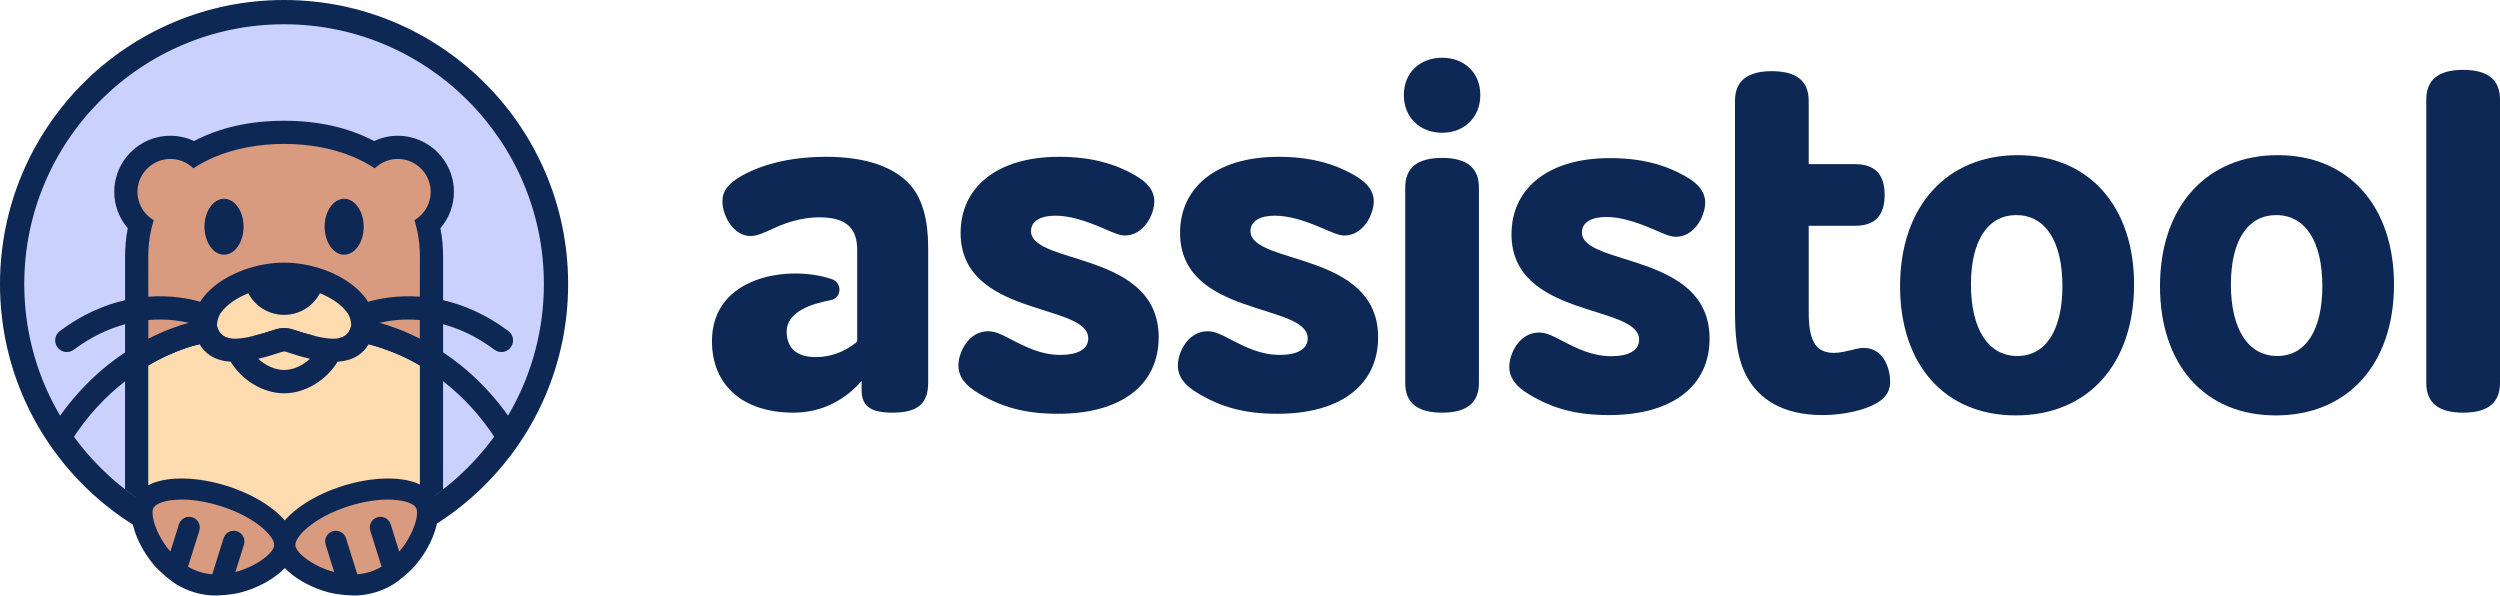
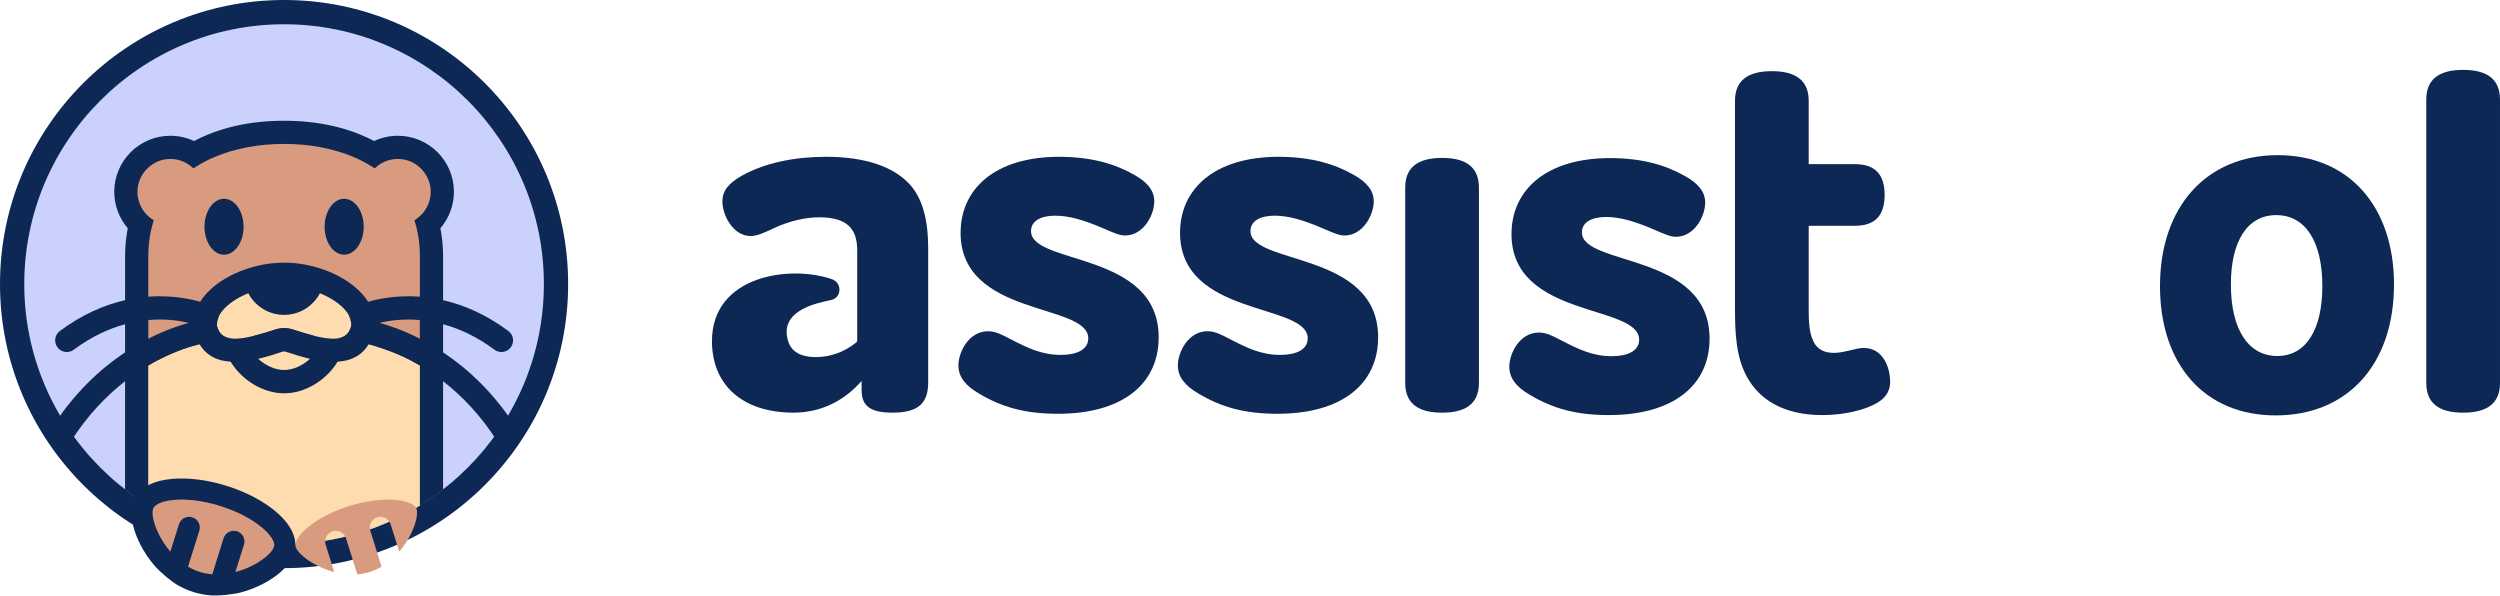
<svg xmlns="http://www.w3.org/2000/svg" id="Calque_1" version="1.1" viewBox="0 0 163.726 39.02">
  <defs>
    <style>
      .st0 {
        fill: #ffdbb0;
      }

      .st1 {
        fill: #c9d1fc;
      }

      .st2 {
        fill: #d99b80;
      }

      .st3 {
        fill: #0d2854;
      }
    </style>
  </defs>
  <path class="st3" d="M56.14,22.29c0,.054-.026.108-.069.142-.812.647-1.723.953-2.634.953-1.369,0-1.828-.653-1.91-1.477-.155-1.556,1.79-2.037,2.882-2.253.723-.143.764-1.137.066-1.375-2.793-.951-7.849-.218-7.849,4.06,0,2.883,2.018,4.685,5.333,4.685,1.946,0,3.423-.886,4.468-2.075v.598c0,1.045.577,1.477,2.018,1.477,1.694,0,2.342-.612,2.342-1.982v-8.829c0-1.766-.36-3.135-1.117-4.036-1.081-1.261-2.991-1.91-5.586-1.91-2.054,0-3.964.396-5.477,1.225-.901.504-1.297,1.009-1.297,1.694,0,.937.721,2.27,1.838,2.27.433,0,.901-.216,1.513-.504,1.081-.505,2.126-.721,2.991-.721,1.874,0,2.486.793,2.486,2.162v5.895Z" />
  <path class="st3" d="M62.911,15.242c0-2.883,2.27-4.973,6.45-4.973,2.126,0,3.676.468,4.937,1.189.829.468,1.297,1.009,1.297,1.73,0,.901-.721,2.234-1.91,2.234-.361,0-.685-.144-1.514-.504-1.189-.505-2.162-.793-3.063-.793-.973,0-1.586.36-1.586,1.009,0,2.234,8.36,1.297,8.36,6.955,0,3.063-2.378,5.009-6.594,5.009-2.162,0-3.676-.432-5.189-1.333-.865-.504-1.333-1.081-1.333-1.838,0-.829.649-2.234,1.946-2.234.468,0,.901.216,1.441.504,1.117.576,2.054,1.045,3.315,1.045,1.081,0,1.802-.36,1.802-1.081,0-2.342-8.36-1.369-8.36-6.919Z" />
  <path class="st3" d="M77.283,15.242c0-2.883,2.27-4.973,6.45-4.973,2.126,0,3.676.468,4.937,1.189.829.468,1.297,1.009,1.297,1.73,0,.901-.721,2.234-1.91,2.234-.361,0-.685-.144-1.514-.504-1.189-.505-2.162-.793-3.063-.793-.973,0-1.586.36-1.586,1.009,0,2.234,8.36,1.297,8.36,6.955,0,3.063-2.378,5.009-6.594,5.009-2.162,0-3.676-.432-5.189-1.333-.865-.504-1.333-1.081-1.333-1.838,0-.829.649-2.234,1.946-2.234.468,0,.901.216,1.441.504,1.117.576,2.054,1.045,3.315,1.045,1.081,0,1.802-.36,1.802-1.081,0-2.342-8.36-1.369-8.36-6.919Z" />
-   <path class="st3" d="M94.442,8.695c1.458,0,2.504-1.014,2.504-2.472s-1.046-2.441-2.504-2.441-2.504.983-2.504,2.441,1.046,2.472,2.504,2.472Z" />
  <path class="st3" d="M94.442,10.341c-1.622,0-2.414.648-2.414,1.946v12.793c0,1.298.793,1.946,2.414,1.946s2.414-.648,2.414-1.946v-12.793c0-1.297-.793-1.946-2.414-1.946Z" />
  <path class="st3" d="M98.989,15.327c0-2.883,2.27-4.973,6.45-4.973,2.126,0,3.676.468,4.937,1.189.829.468,1.297,1.009,1.297,1.73,0,.901-.721,2.234-1.91,2.234-.361,0-.685-.144-1.514-.504-1.189-.505-2.162-.793-3.063-.793-.973,0-1.586.36-1.586,1.009,0,2.234,8.36,1.297,8.36,6.955,0,3.063-2.378,5.009-6.594,5.009-2.162,0-3.676-.432-5.189-1.333-.865-.504-1.333-1.081-1.333-1.838,0-.829.649-2.234,1.946-2.234.468,0,.901.216,1.441.504,1.117.576,2.054,1.045,3.315,1.045,1.081,0,1.802-.36,1.802-1.081,0-2.342-8.36-1.369-8.36-6.919Z" />
  <path class="st3" d="M113.625,10.751v-4.144c0-1.297.793-1.946,2.414-1.946s2.414.648,2.414,1.946v4.144h3.027c1.297,0,1.946.649,1.946,2.018s-.649,2.018-1.946,2.018h-3.027v5.405c0,.649,0,1.586.325,2.198.252.504.721.721,1.333.721.396,0,.793-.108,1.117-.18.288-.072.54-.144.829-.144,1.334,0,1.73,1.406,1.73,2.198,0,.505-.18,1.009-.865,1.406-.793.468-2.162.793-3.567.793-2.594,0-4.144-1.045-4.937-2.486-.721-1.297-.793-2.847-.793-4.504v-9.441Z" />
-   <path class="st3" d="M132.148,10.161c4.68,0,7.613,3.387,7.613,8.468,0,5.225-3.032,8.576-7.745,8.576-4.68,0-7.58-3.351-7.58-8.468,0-5.189,3.032-8.576,7.712-8.576ZM132.115,23.314c1.911,0,2.953-1.766,2.953-4.577,0-2.919-1.107-4.649-3.019-4.649s-2.97,1.73-2.97,4.541c0,2.919,1.125,4.685,3.036,4.685Z" />
  <path class="st3" d="M149.171,10.161c4.68,0,7.613,3.387,7.613,8.468,0,5.225-3.032,8.576-7.745,8.576-4.68,0-7.58-3.351-7.58-8.468,0-5.189,3.032-8.576,7.712-8.576ZM149.138,23.314c1.911,0,2.953-1.766,2.953-4.577,0-2.919-1.107-4.649-3.019-4.649s-2.97,1.73-2.97,4.541c0,2.919,1.125,4.685,3.036,4.685Z" />
  <path class="st3" d="M163.726,25.08c0,1.298-.793,1.946-2.414,1.946s-2.414-.648-2.414-1.946V6.522c0-1.297.793-1.946,2.414-1.946s2.414.648,2.414,1.946v18.558Z" />
  <circle class="st3" cx="18.604" cy="18.604" r="18.604" />
  <path class="st1" d="M18.604,35.618c-9.382,0-17.015-7.633-17.015-17.014S9.222,1.589,18.604,1.589s17.015,7.633,17.015,17.015-7.633,17.014-17.015,17.014Z" />
  <path class="st3" d="M8.192,32.064c2.878,2.233,6.491,3.563,10.415,3.563s7.533-1.328,10.41-3.559l.002-15.271c0-.628-.059-1.249-.176-1.846v-.004c.571-.665.885-1.512.885-2.385,0-2.024-1.647-3.671-3.671-3.671-.541,0-1.063.116-1.553.345h-.003c-1.674-.881-3.657-1.328-5.896-1.328s-4.222.447-5.896,1.328h-.003c-.489-.229-1.011-.345-1.552-.345-2.024,0-3.671,1.647-3.671,3.671,0,.873.314,1.72.884,2.385v.003c-.116.598-.175,1.22-.175,1.847l-.002,15.267Z" />
  <path class="st2" d="M25,21.883c.601.174,1.481.481,2.494.999l.005-6.085c0-.285-.014-.567-.041-.838-.048-.479-.14-.945-.272-1.385l-.045-.149.128-.088c.486-.333.808-.836.907-1.415.022-.129.032-.247.032-.36,0-1.103-.86-2.045-1.959-2.144-.064-.006-.129-.01-.195-.01-.511,0-1.006.183-1.394.514l-.12.102-.132-.085c-.381-.244-.798-.463-1.238-.651-1.326-.565-2.904-.863-4.564-.863h0s0,0-.001,0h-.001s0,0,0,0c-1.66,0-3.238.299-4.564.863-.44.188-.857.406-1.238.651l-.132.085-.12-.102c-.388-.332-.883-.514-1.394-.514-.066,0-.131.004-.195.01-1.098.099-1.959,1.041-1.959,2.144,0,.113.01.231.032.36.099.579.421,1.082.907,1.415l.128.088-.045.149c-.132.44-.224.905-.272,1.385-.027.271-.041.553-.041.838l.005,6.085c1.013-.519,1.893-.826,2.494-.999,3.648-1.186,9.276-1.208,12.79,0ZM14.672,16.68c-.706,0-1.28-.822-1.28-1.831s.574-1.831,1.28-1.831,1.28.822,1.28,1.831-.574,1.831-1.28,1.831ZM22.539,16.68c-.706,0-1.28-.822-1.28-1.831s.574-1.831,1.28-1.831,1.28.822,1.28,1.831-.574,1.831-1.28,1.831Z" />
  <path class="st0" d="M24.133,22.538s1.515.411,2.728,1.042c.211.11.425.229.637.353h.001v9.182c-2.588,1.592-5.632,2.512-8.893,2.512s-6.309-.922-8.898-2.515v-9.178h.002c.213-.127.428-.246.637-.354,1.216-.632,2.228-.925,2.724-1.043,2.852-.769,8.36-.831,11.062.001Z" />
  <path class="st3" d="M12.665,38.774c-.36-.113-.713-.27-1.05-.467-.428-.247-1.137-.846-1.508-1.278-.361-.421-.672-.886-.924-1.383-.308-.609-.781-1.774-.479-2.735.12-.384.435-.912,1.249-1.249,1.167-.483,3.041-.423,4.892.157s3.425,1.601,4.107,2.664c.476.741.433,1.354.312,1.738-.301.961-1.355,1.648-1.956,1.972-.491.265-1.011.469-1.547.608-.551.143-1.475.23-1.977.188-.38-.03-.759-.102-1.119-.215Z" />
  <path class="st2" d="M14.431,33.139c-1.763-.553-3.232-.496-3.949-.199-.251.104-.412.237-.458.384-.104.332.037.992.394,1.696.188.37.435.753.739,1.107l.11-.35.451-1.44c.012-.039.029-.075.047-.11.153-.297.5-.452.83-.348.369.116.574.508.458.877l-.133.425-.472,1.506-.133.426c.239.14.494.256.765.341.266.083.537.133.808.155.005,0,.01.001.015.001l.457-1.458.282-.9c.116-.369.508-.574.877-.458s.574.508.458.877l-.365,1.164-.196.627c.309-.08.604-.186.876-.309.884-.396,1.533-.96,1.654-1.346.178-.568-1.132-1.922-3.512-2.668Z" />
-   <path class="st3" d="M24.639,38.774c.36-.113.713-.27,1.05-.467.428-.247,1.137-.846,1.508-1.278.361-.421.672-.886.924-1.383.308-.609.781-1.774.479-2.735-.12-.384-.435-.912-1.249-1.249-1.167-.483-3.041-.423-4.892.157-1.851.58-3.425,1.601-4.107,2.664-.476.741-.433,1.354-.312,1.738.301.961,1.355,1.648,1.956,1.972.491.265,1.011.469,1.547.608.551.143,1.475.23,1.977.188.38-.03.759-.102,1.119-.215Z" />
  <path class="st2" d="M22.872,33.139c1.763-.553,3.232-.496,3.949-.199.251.104.412.237.458.384.104.332-.037.992-.394,1.696-.188.37-.435.753-.739,1.107l-.11-.35-.451-1.44c-.012-.039-.029-.075-.047-.11-.153-.297-.5-.452-.83-.348-.369.116-.574.508-.458.877l.133.425.472,1.506.133.426c-.239.14-.494.256-.765.341-.266.083-.537.133-.808.155-.005,0-.01.001-.015.001l-.457-1.458-.282-.9c-.116-.369-.508-.574-.877-.458s-.574.508-.458.877l.365,1.164.196.627c-.309-.08-.604-.186-.876-.309-.884-.396-1.533-.96-1.654-1.346-.178-.568,1.132-1.922,3.512-2.668Z" />
  <path class="st0" d="M22.707,20.423l-.02-.024c-.368-.48-.998-.9-1.737-1.199-.444.842-1.326,1.417-2.344,1.417s-1.9-.575-2.344-1.417c-.738.299-1.368.719-1.737,1.199l-.02.024c-.209.25-.371.805-.258,1.052l.031.075c.356.941,1.645.724,3.75.031.187-.062.382-.093.578-.093s.391.031.578.093c2.105.693,3.393.91,3.75-.031l.031-.076c.114-.247-.049-.802-.258-1.052Z" />
-   <path class="st0" d="M18.506,23.031c-.45.148-1.006.331-1.596.468.486.445,1.114.732,1.697.732s1.211-.287,1.696-.732c-.589-.137-1.146-.319-1.595-.468-.066-.021-.136-.022-.202,0Z" />
+   <path class="st0" d="M18.506,23.031c-.45.148-1.006.331-1.596.468.486.445,1.114.732,1.697.732s1.211-.287,1.696-.732Z" />
  <path class="st3" d="M33.892,28.144c-1.489-2.378-3.241-3.98-4.854-5.057-.529-.353-1.042-.649-1.526-.898-1.087-.557-2.027-.874-2.658-1.046.609-.145,1.536-.282,2.658-.181.477.043.989.13,1.526.277,1.041.284,2.178.795,3.344,1.664.137.102.297.151.455.151.233,0,.463-.106.613-.308.252-.338.182-.816-.157-1.068-1.487-1.107-2.941-1.712-4.255-2.015-.534-.123-1.045-.196-1.526-.232-1.507-.113-2.718.134-3.411.334-.068-.116-.139-.221-.211-.309-.128-.165-.277-.323-.438-.475-.578-.544-1.35-.997-2.213-1.309-.829-.299-1.738-.471-2.632-.471s-1.804.171-2.632.471c-.848.306-1.609.748-2.184,1.28-.173.16-.331.328-.467.504-.072.088-.143.193-.211.309-.693-.2-1.904-.448-3.411-.334-.481.036-.992.109-1.526.232-1.315.303-2.769.908-4.256,2.015-.338.252-.408.73-.157,1.068.15.201.38.308.613.308.158,0,.318-.049.455-.151,1.166-.868,2.303-1.379,3.344-1.664.538-.147,1.05-.234,1.526-.277,1.122-.101,2.049.036,2.658.181-.631.172-1.571.489-2.658,1.046-.484.248-.998.545-1.526.898-1.613,1.077-3.366,2.679-4.854,5.057-.224.357-.115.828.242,1.052.126.079.266.116.404.116.254,0,.503-.127.648-.358,1.105-1.766,2.376-3.048,3.561-3.972.534-.416,1.05-.762,1.526-1.043.222-.131.435-.249.637-.354,1.211-.63,2.219-.923,2.727-1.044.196.332.443.578.724.756.386.245.837.361,1.314.392.753,1.233,2.143,2.069,3.502,2.069s2.749-.836,3.502-2.068c.489-.032.951-.154,1.343-.412.269-.177.505-.416.695-.737.508.122,1.517.415,2.727,1.044.202.105.415.223.637.354.476.281.993.626,1.526,1.043,1.185.924,2.455,2.206,3.56,3.972.145.231.393.358.648.358.138,0,.278-.038.404-.116.357-.224.466-.695.242-1.052ZM18.607,24.231c-.583,0-1.211-.287-1.697-.732.59-.137,1.146-.319,1.596-.468.066-.022.136-.021.202,0,.45.148,1.006.331,1.595.468-.485.445-1.114.732-1.696.732ZM22.965,21.475l-.031.076c-.356.941-1.645.724-3.75.031-.187-.061-.382-.093-.578-.093s-.391.031-.578.093c-2.105.693-3.393.91-3.75-.031l-.031-.075c-.114-.247.049-.802.258-1.052l.02-.024c.368-.48.998-.9,1.737-1.199.444.842,1.326,1.417,2.344,1.417s1.9-.575,2.344-1.417c.738.299,1.368.719,1.737,1.199l.02.024c.209.25.371.805.258,1.052Z" />
</svg>